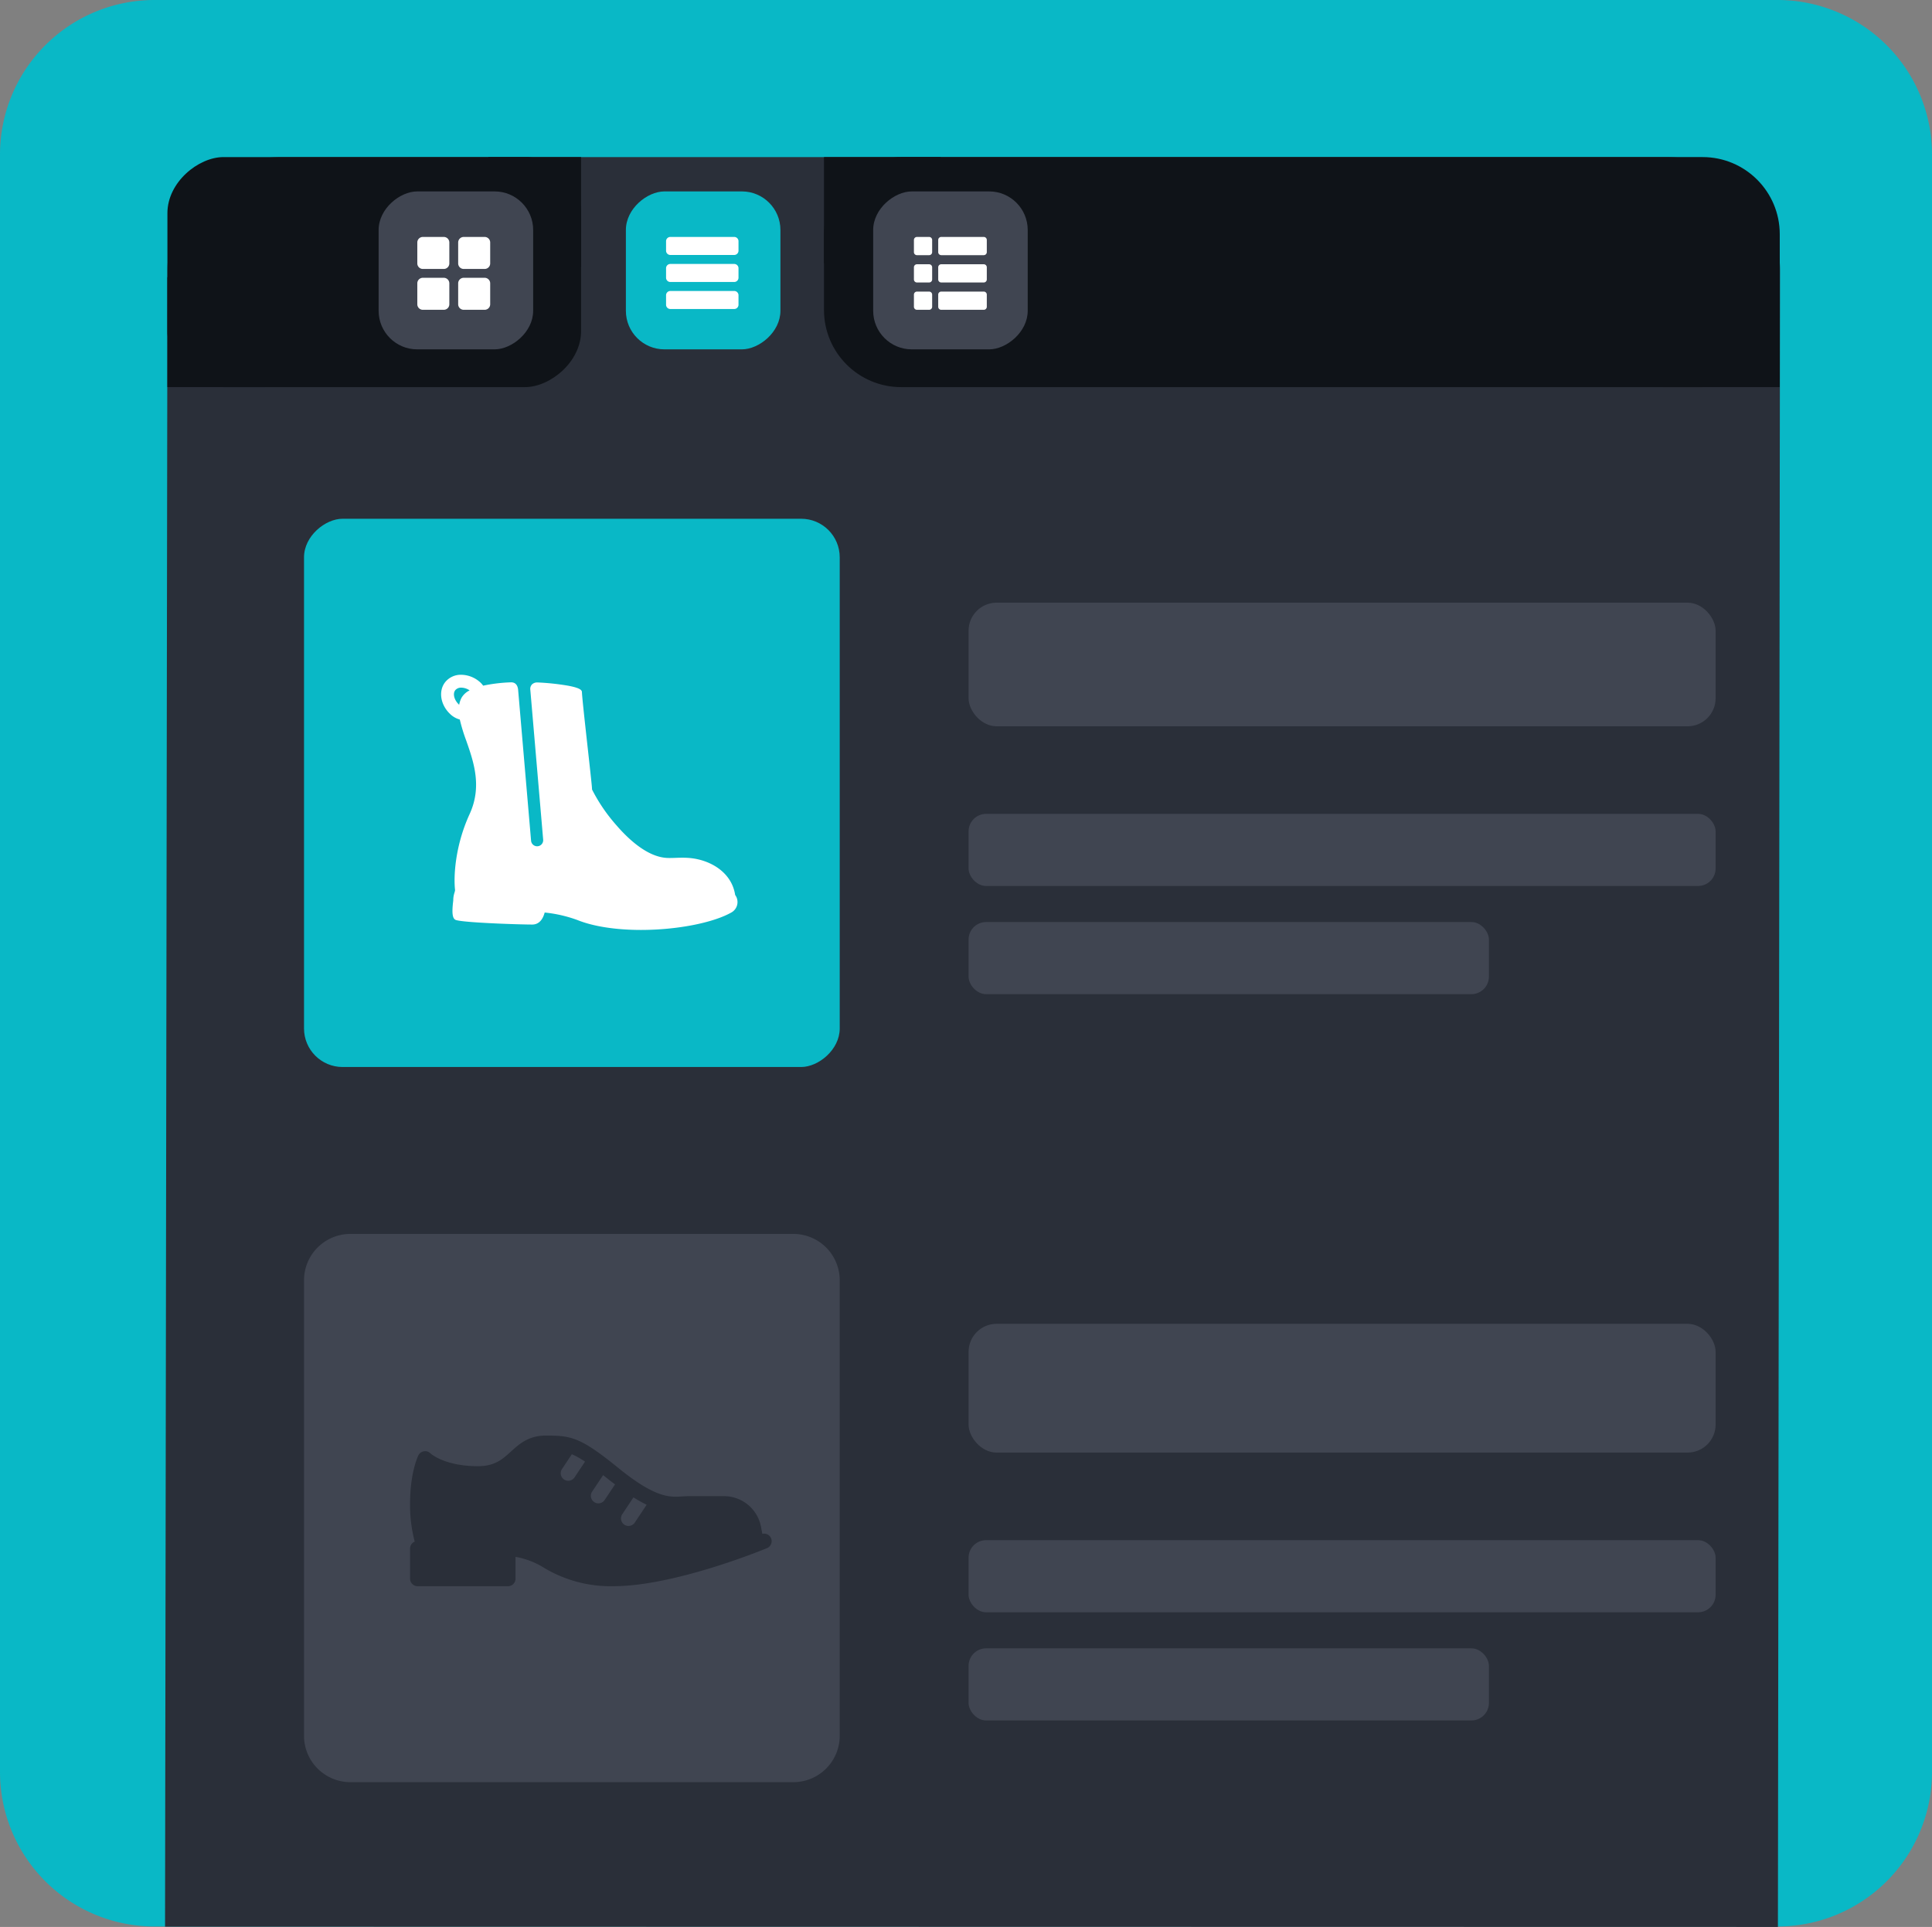
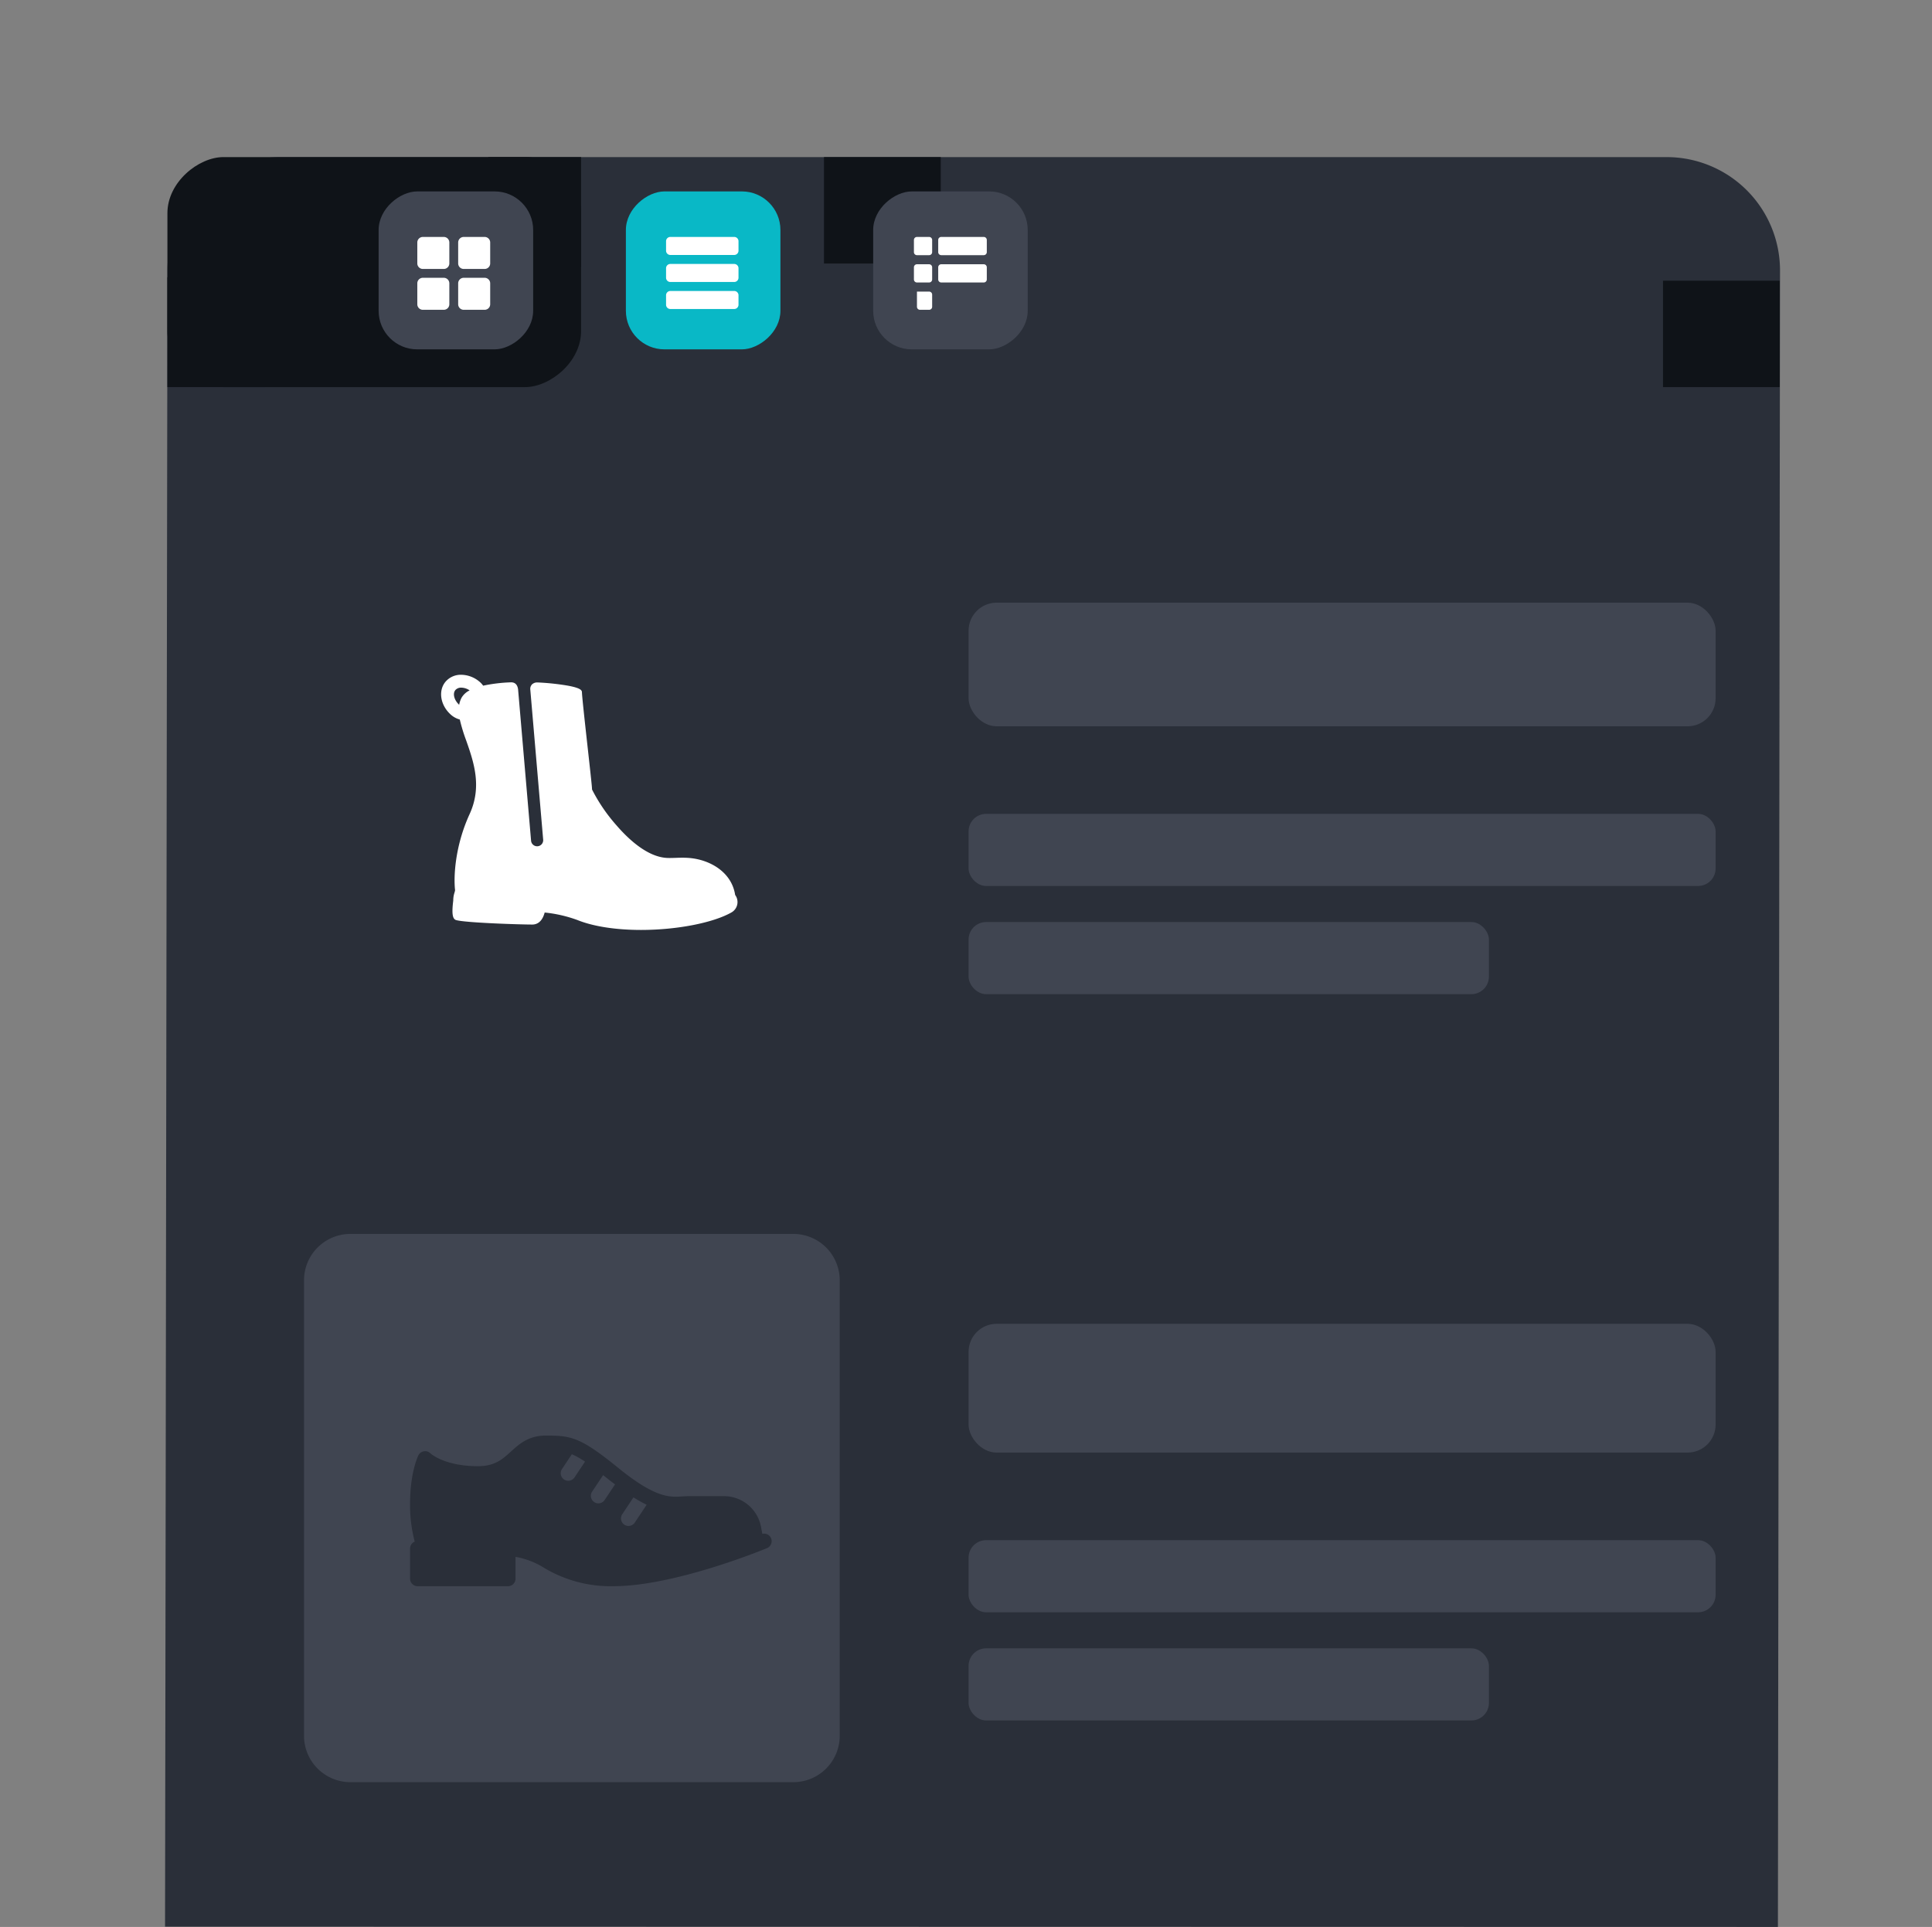
<svg xmlns="http://www.w3.org/2000/svg" width="551" height="549.659" viewBox="0 0 551 549.659">
  <rect x="0" y="0" width="551" height="549.659" fill="#808080" stroke="none" />
  <g id="Group_2158" data-name="Group 2158" transform="translate(-768 -8645)">
-     <path id="Path_36012" data-name="Path 36012" d="M44.08,0H506.92A44.08,44.08,0,0,1,551,44.08V505.451a44.08,44.08,0,0,1-44.08,44.08H44.08A44.08,44.08,0,0,1,0,505.451V44.08A44.08,44.08,0,0,1,44.08,0Z" transform="translate(768 8645)" fill="#09b8c6" />
    <path id="Path_36010" data-name="Path 36010" d="M32.325,0,504.844.6l-.087,459.984L32.325,459.9A32.325,32.325,0,0,1,0,427.576V32.325A32.325,32.325,0,0,1,32.325,0Z" transform="translate(1275.655 8689.814) rotate(90)" fill="#2a2f39" />
-     <rect id="Rectangle_3936" data-name="Rectangle 3936" width="156.39" height="152.781" rx="11" transform="translate(1007.486 8792.975) rotate(90)" fill="#09b8c6" />
    <rect id="Rectangle_3937" data-name="Rectangle 3937" width="213.053" height="35.264" rx="8" transform="translate(1044.235 8816.912)" fill="#404551" />
    <rect id="Rectangle_3938" data-name="Rectangle 3938" width="213.053" height="20.571" rx="5" transform="translate(1044.235 8877.154)" fill="#404551" />
    <rect id="Rectangle_3939" data-name="Rectangle 3939" width="148.403" height="20.571" rx="5" transform="translate(1044.235 8908.012)" fill="#404551" />
    <path id="Path_36011" data-name="Path 36011" d="M13.233,0H143.157A13.233,13.233,0,0,1,156.39,13.233V139.548a13.233,13.233,0,0,1-13.233,13.233H13.233A13.233,13.233,0,0,1,0,139.548V13.233A13.233,13.233,0,0,1,13.233,0Z" transform="translate(1007.486 8996.975) rotate(90)" fill="#404551" />
    <rect id="Rectangle_3941" data-name="Rectangle 3941" width="213.053" height="36.733" rx="8" transform="translate(1044.235 9022.617)" fill="#404551" />
    <rect id="Rectangle_3942" data-name="Rectangle 3942" width="213.053" height="20.571" rx="5" transform="translate(1044.235 9084.331)" fill="#404551" />
    <rect id="Rectangle_3943" data-name="Rectangle 3943" width="148.403" height="20.571" rx="5" transform="translate(1044.235 9115.188)" fill="#404551" />
    <path id="boot-with-zipper" d="M84.136,90.371a3.271,3.271,0,0,0-.274-.428c-1.008-6.61-7.262-10.063-13.052-10.554-.625-.052-1.291-.077-2.035-.077-.6,0-1.211.02-1.8.04-.73.024-1.484.049-2.222.035-5.63-.1-11.128-5.126-14.748-9.321a48.552,48.552,0,0,1-6.96-10.207c0-.63-.3-3.432-1.236-11.873-.755-6.822-1.61-14.554-1.646-15.907-.017-.58-.522-1.206-4.072-1.855a69.2,69.2,0,0,0-8.625-.907l-.1,0a2.082,2.082,0,0,0-1.488.607,1.836,1.836,0,0,0-.44,1.455l3.67,42.788a1.731,1.731,0,1,1-3.45.3l-3.7-43.122,0-.022c-.169-1.334-.852-2.039-1.975-2.039-.071,0-.138,0-.2.005a44.793,44.793,0,0,0-7.793.949,5.655,5.655,0,0,0-1.014-1.109,8.217,8.217,0,0,0-5.229-2A5.725,5.725,0,0,0,1.26,29.111c-2.207,2.634-1.438,6.926,1.713,9.567A6.364,6.364,0,0,0,5.33,39.892a48.567,48.567,0,0,0,1.8,5.916C9.3,51.991,11.744,59,8.125,66.873c-4.209,9.188-4.583,17.971-4.142,21.7a5,5,0,0,1-.16.679,7.192,7.192,0,0,0-.359,2.276C3,95.245,3.239,96.812,4.3,97.108c2.781.776,18.265,1.267,21.7,1.267,1.216,0,2.784-.609,3.537-3.428a38.1,38.1,0,0,1,9.333,2.142C43.386,98.912,49.827,99.916,57,99.916c10.219,0,20.616-2.022,25.87-5.032A3.4,3.4,0,0,0,84.136,90.371ZM4.08,31.474A2.174,2.174,0,0,1,5.751,30.8a4.411,4.411,0,0,1,2.383.784,5.324,5.324,0,0,0-2.3,2.094,6.93,6.93,0,0,0-.683,2.01C3.724,34.379,3.227,32.491,4.08,31.474Z" transform="translate(893.803 8810.351)" fill="#fff" />
    <g id="shoe_1_" data-name="shoe (1)" transform="translate(884.951 9054.497)">
      <g id="Group_1720" data-name="Group 1720" transform="translate(0 0)">
        <path id="Path_19330" data-name="Path 19330" d="M102.959,178.637a2.143,2.143,0,0,0-2.5-1.265l-.373-2a10.731,10.731,0,0,0-10.562-8.753H79.491c-.617,0-1.229.038-1.863.076-3.609.241-7.649.476-18.266-8.149-10.851-8.818-13.428-9.21-20.691-9.21-4.888,0-7.553,2.421-9.907,4.559-2.463,2.239-4.591,4.171-9.429,4.171-9.559,0-13.5-3.634-13.524-3.653a2.118,2.118,0,0,0-1.859-.6,2.159,2.159,0,0,0-1.578,1.156c-.1.2-2.375,4.836-2.375,13.8a40.258,40.258,0,0,0,1.328,10.811A2.145,2.145,0,0,0,0,181.56v8.594A2.147,2.147,0,0,0,2.148,192.3H27.929a2.147,2.147,0,0,0,2.148-2.148v-6.219a22.561,22.561,0,0,1,8.061,3.082A36.888,36.888,0,0,0,58.007,192.3c17.414,0,42.72-10.415,43.79-10.857A2.151,2.151,0,0,0,102.959,178.637ZM46.9,161.267a2.148,2.148,0,0,1-3.575-2.384l2.819-4.23a22.921,22.921,0,0,1,3.751,2.119Zm8.594,6.445a2.148,2.148,0,1,1-3.575-2.384l3.14-4.71c.533.424,1,.783,1.589,1.26.648.527,1.2.915,1.812,1.384Zm8.593,6.445a2.148,2.148,0,0,1-3.575-2.384l3.2-4.806a38.653,38.653,0,0,0,3.764,2.1Z" transform="translate(0 -149.334)" fill="#2a2f39" />
      </g>
    </g>
-     <rect id="Rectangle_3992" data-name="Rectangle 3992" width="65.621" height="272.58" rx="22" transform="translate(1275.58 8689.807) rotate(90)" fill="#0f1318" />
    <rect id="Rectangle_3993" data-name="Rectangle 3993" width="30.362" height="33.3" transform="translate(1275.58 8725.066) rotate(90)" fill="#0f1318" />
    <rect id="Rectangle_3995" data-name="Rectangle 3995" width="30.362" height="33.3" transform="translate(1036.3 8689.807) rotate(90)" fill="#0f1318" />
    <rect id="Rectangle_3996" data-name="Rectangle 3996" width="65.621" height="117.98" rx="16" transform="translate(933.725 8689.807) rotate(90)" fill="#0f1318" />
    <rect id="Rectangle_3997" data-name="Rectangle 3997" width="31.341" height="27.915" transform="translate(843.661 8724.085) rotate(90)" fill="#0f1318" />
    <rect id="Rectangle_3998" data-name="Rectangle 3998" width="45.053" height="44.074" rx="11" transform="translate(990.574 8699.601) rotate(90)" fill="#09b8c6" />
    <rect id="Rectangle_3999" data-name="Rectangle 3999" width="31.341" height="26.446" transform="translate(933.725 8689.807) rotate(90)" fill="#0f1318" />
    <rect id="Rectangle_4000" data-name="Rectangle 4000" width="45.053" height="44.074" rx="11" transform="translate(1061.102 8699.601) rotate(90)" fill="#404551" />
    <g id="menu_5_" data-name="menu (5)" transform="translate(957.959 8712.588)">
      <path id="Path_627" data-name="Path 627" d="M19.511,0H1.148A1.224,1.224,0,0,0,0,1.285v2.57A1.224,1.224,0,0,0,1.148,5.139H19.511a1.224,1.224,0,0,0,1.148-1.285V1.285A1.224,1.224,0,0,0,19.511,0Zm0,0" fill="#fff" />
      <path id="Path_628" data-name="Path 628" d="M19.511,128H1.148A1.224,1.224,0,0,0,0,129.285v2.57a1.224,1.224,0,0,0,1.148,1.285H19.511a1.224,1.224,0,0,0,1.148-1.285v-2.57A1.224,1.224,0,0,0,19.511,128Zm0,0" transform="translate(0 -120.292)" fill="#fff" />
      <path id="Path_629" data-name="Path 629" d="M19.511,256H1.148A1.224,1.224,0,0,0,0,257.285v2.569a1.224,1.224,0,0,0,1.148,1.285H19.511a1.224,1.224,0,0,0,1.148-1.285v-2.569A1.224,1.224,0,0,0,19.511,256Zm0,0" transform="translate(0 -240.583)" fill="#fff" />
    </g>
    <g id="list_1_" data-name="list (1)" transform="translate(1028.647 8712.588)">
      <path id="Path_1688" data-name="Path 1688" d="M4.33,0H.866A.866.866,0,0,0,0,.866V4.33A.866.866,0,0,0,.866,5.2H4.33A.866.866,0,0,0,5.2,4.33V.866A.866.866,0,0,0,4.33,0Z" fill="#fff" />
      <path id="Path_1689" data-name="Path 1689" d="M20.991,0H8.866A.866.866,0,0,0,8,.866V4.33a.866.866,0,0,0,.866.866H20.991a.866.866,0,0,0,.866-.866V.866A.866.866,0,0,0,20.991,0Z" transform="translate(-1.072 0)" fill="#fff" />
      <path id="Path_1690" data-name="Path 1690" d="M4.33,9H.866A.866.866,0,0,0,0,9.866V13.33a.866.866,0,0,0,.866.866H4.33A.866.866,0,0,0,5.2,13.33V9.866A.866.866,0,0,0,4.33,9Z" transform="translate(0 -1.206)" fill="#fff" />
      <path id="Path_1691" data-name="Path 1691" d="M20.991,9H8.866A.866.866,0,0,0,8,9.866V13.33a.866.866,0,0,0,.866.866H20.991a.866.866,0,0,0,.866-.866V9.866A.866.866,0,0,0,20.991,9Z" transform="translate(-1.072 -1.206)" fill="#fff" />
-       <path id="Path_1692" data-name="Path 1692" d="M4.33,18H.866A.866.866,0,0,0,0,18.866V22.33a.866.866,0,0,0,.866.866H4.33A.866.866,0,0,0,5.2,22.33V18.866A.866.866,0,0,0,4.33,18Z" transform="translate(0 -2.411)" fill="#fff" />
-       <path id="Path_1693" data-name="Path 1693" d="M20.991,18H8.866A.866.866,0,0,0,8,18.866V22.33a.866.866,0,0,0,.866.866H20.991a.866.866,0,0,0,.866-.866V18.866A.866.866,0,0,0,20.991,18Z" transform="translate(-1.072 -2.411)" fill="#fff" />
+       <path id="Path_1692" data-name="Path 1692" d="M4.33,18H.866V22.33a.866.866,0,0,0,.866.866H4.33A.866.866,0,0,0,5.2,22.33V18.866A.866.866,0,0,0,4.33,18Z" transform="translate(0 -2.411)" fill="#fff" />
    </g>
    <rect id="Rectangle_3994" data-name="Rectangle 3994" width="45.053" height="44.074" rx="11" transform="translate(920.056 8699.601) rotate(90)" fill="#404551" />
    <g id="menu_6_" data-name="menu (6)" transform="translate(887.016 8712.588)">
      <g id="Group_1166" data-name="Group 1166" transform="translate(0)">
        <g id="Group_1165" data-name="Group 1165" transform="translate(0)">
          <path id="Path_1684" data-name="Path 1684" d="M7.551,0H1.583A1.584,1.584,0,0,0,0,1.582V7.55A1.584,1.584,0,0,0,1.583,9.132H7.551A1.584,1.584,0,0,0,9.133,7.55V1.582A1.584,1.584,0,0,0,7.551,0Z" transform="translate(-0.001)" fill="#fff" />
          <path id="Path_1685" data-name="Path 1685" d="M174.056,0h-5.967a1.584,1.584,0,0,0-1.582,1.582V7.55a1.584,1.584,0,0,0,1.582,1.582h5.967a1.584,1.584,0,0,0,1.582-1.582V1.582A1.584,1.584,0,0,0,174.056,0Z" transform="translate(-154.853)" fill="#fff" />
          <path id="Path_1686" data-name="Path 1686" d="M7.551,166.507H1.583A1.584,1.584,0,0,0,0,168.089v5.967a1.584,1.584,0,0,0,1.582,1.582H7.551a1.584,1.584,0,0,0,1.582-1.582v-5.967A1.584,1.584,0,0,0,7.551,166.507Z" transform="translate(-0.001 -154.854)" fill="#fff" />
          <path id="Path_1687" data-name="Path 1687" d="M174.056,166.507h-5.967a1.584,1.584,0,0,0-1.582,1.582v5.967a1.584,1.584,0,0,0,1.582,1.582h5.967a1.584,1.584,0,0,0,1.582-1.583v-5.967A1.584,1.584,0,0,0,174.056,166.507Z" transform="translate(-154.853 -154.854)" fill="#fff" />
        </g>
      </g>
    </g>
  </g>
</svg>